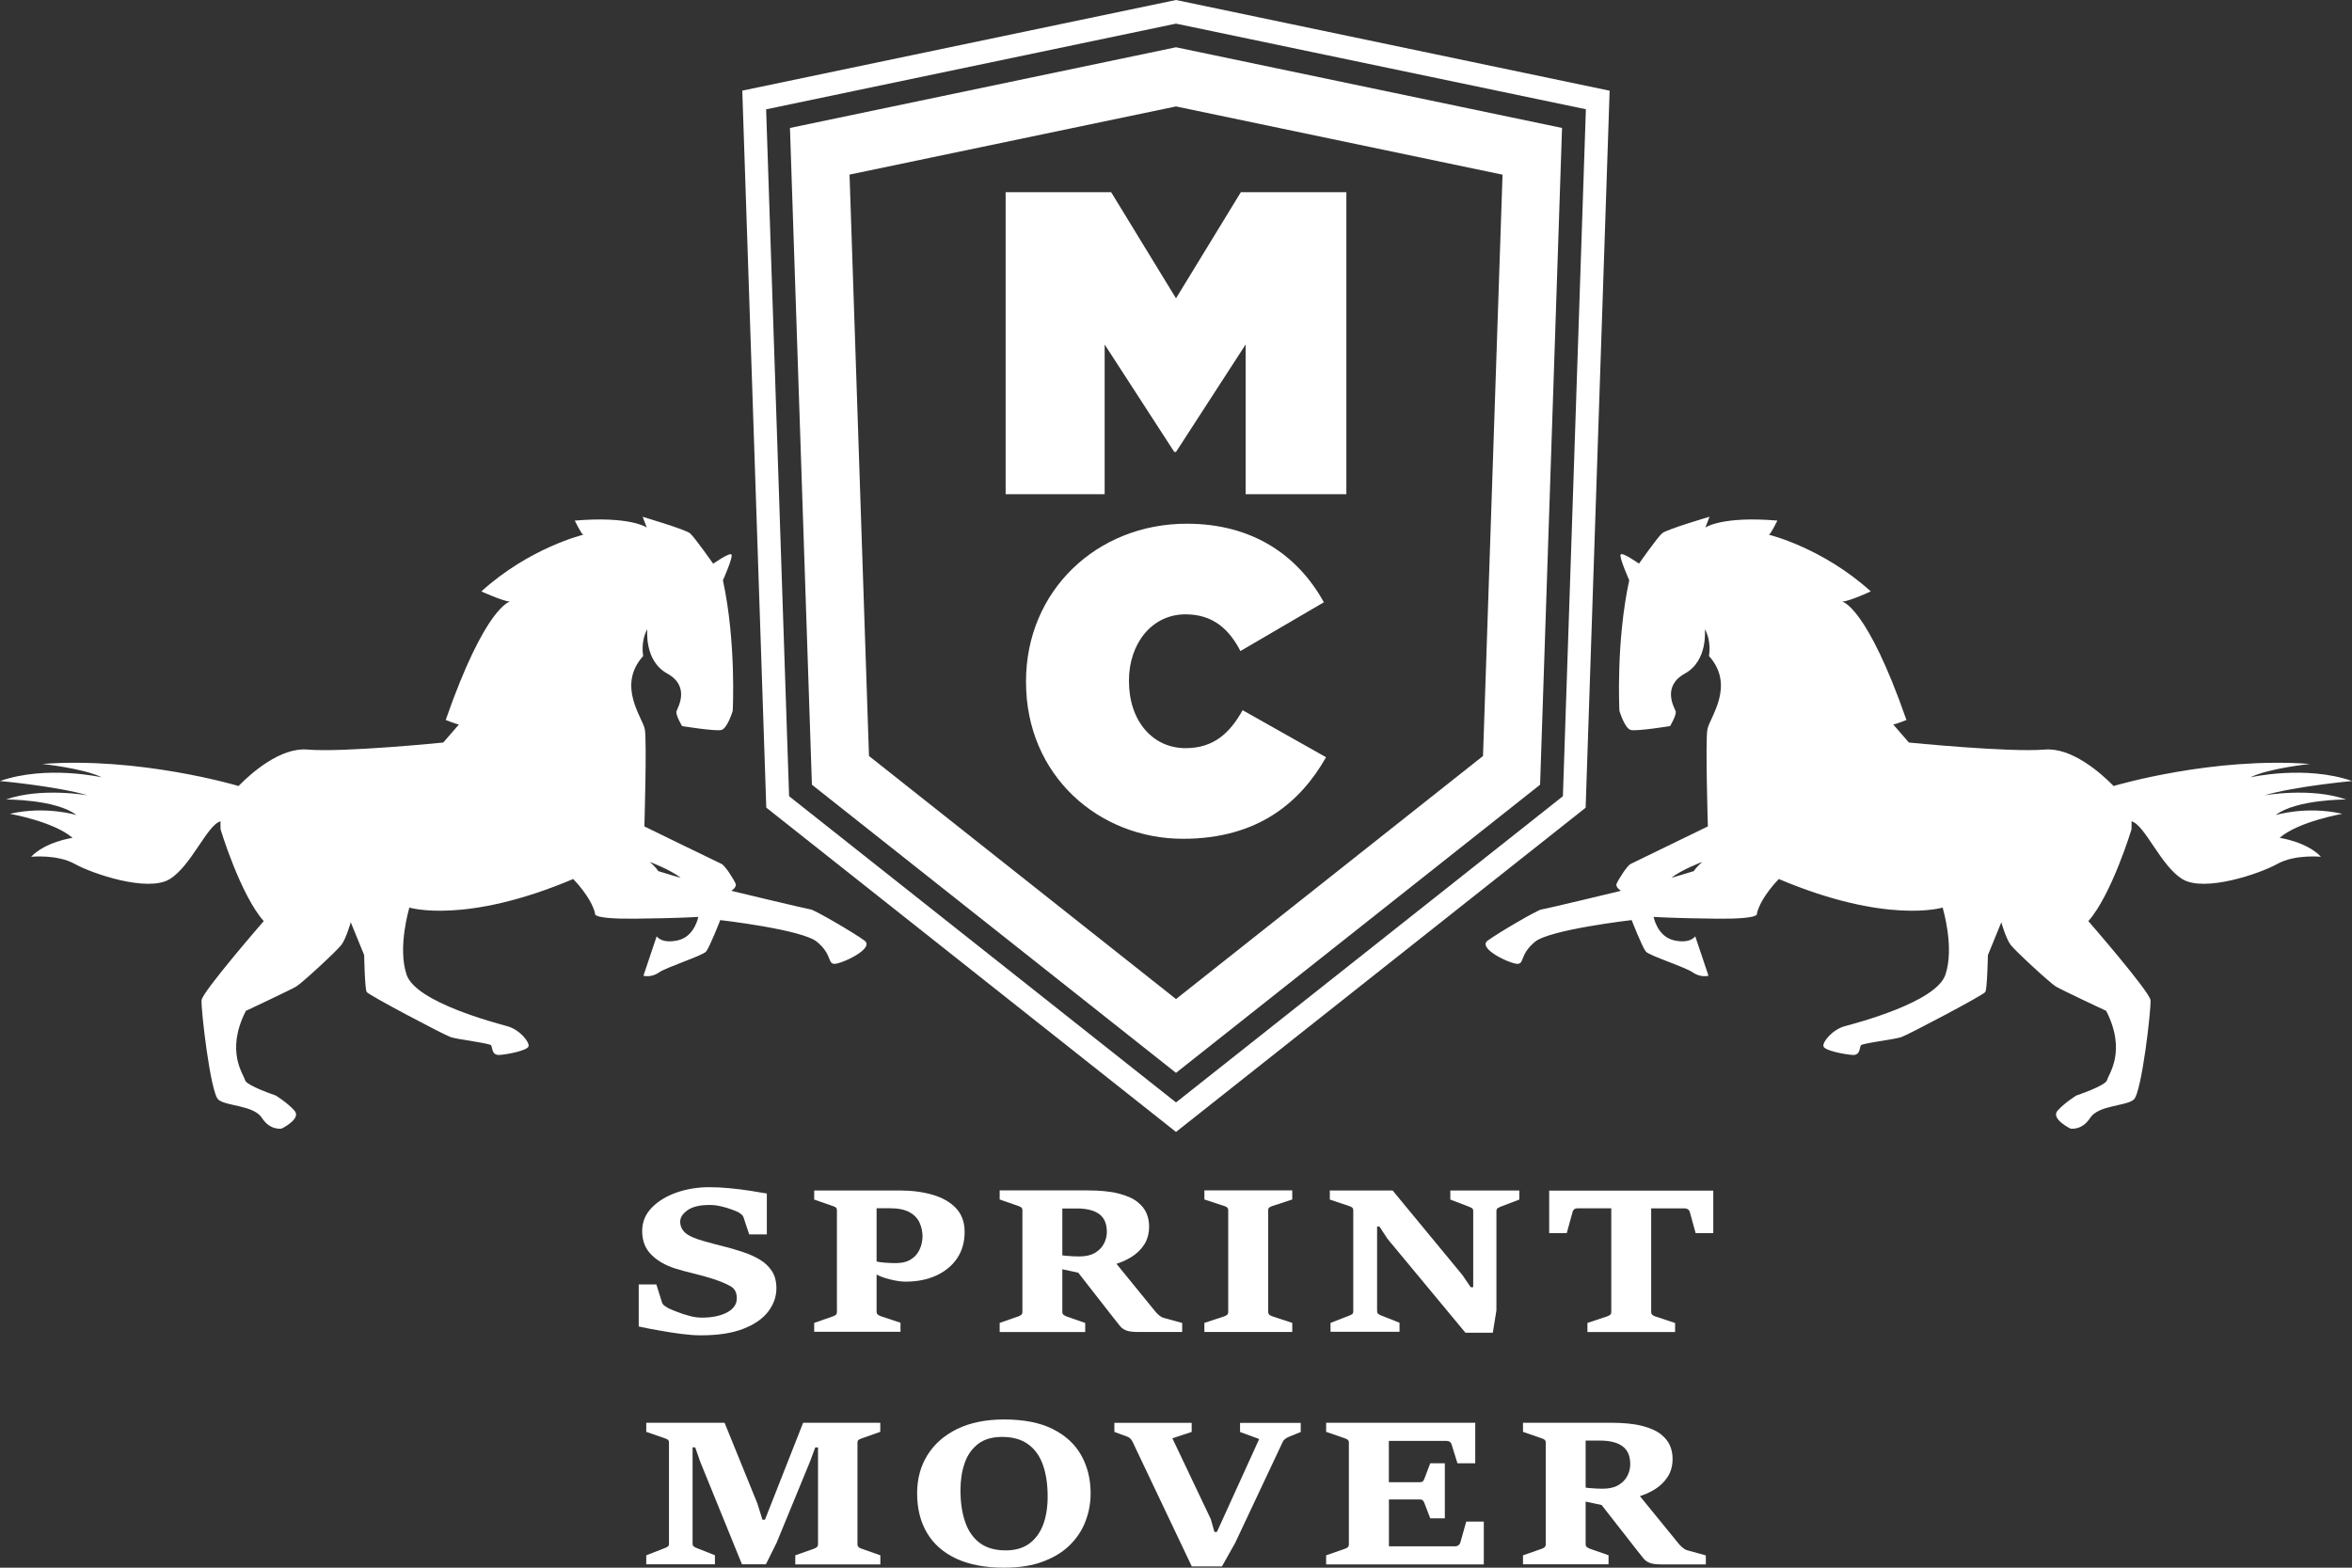
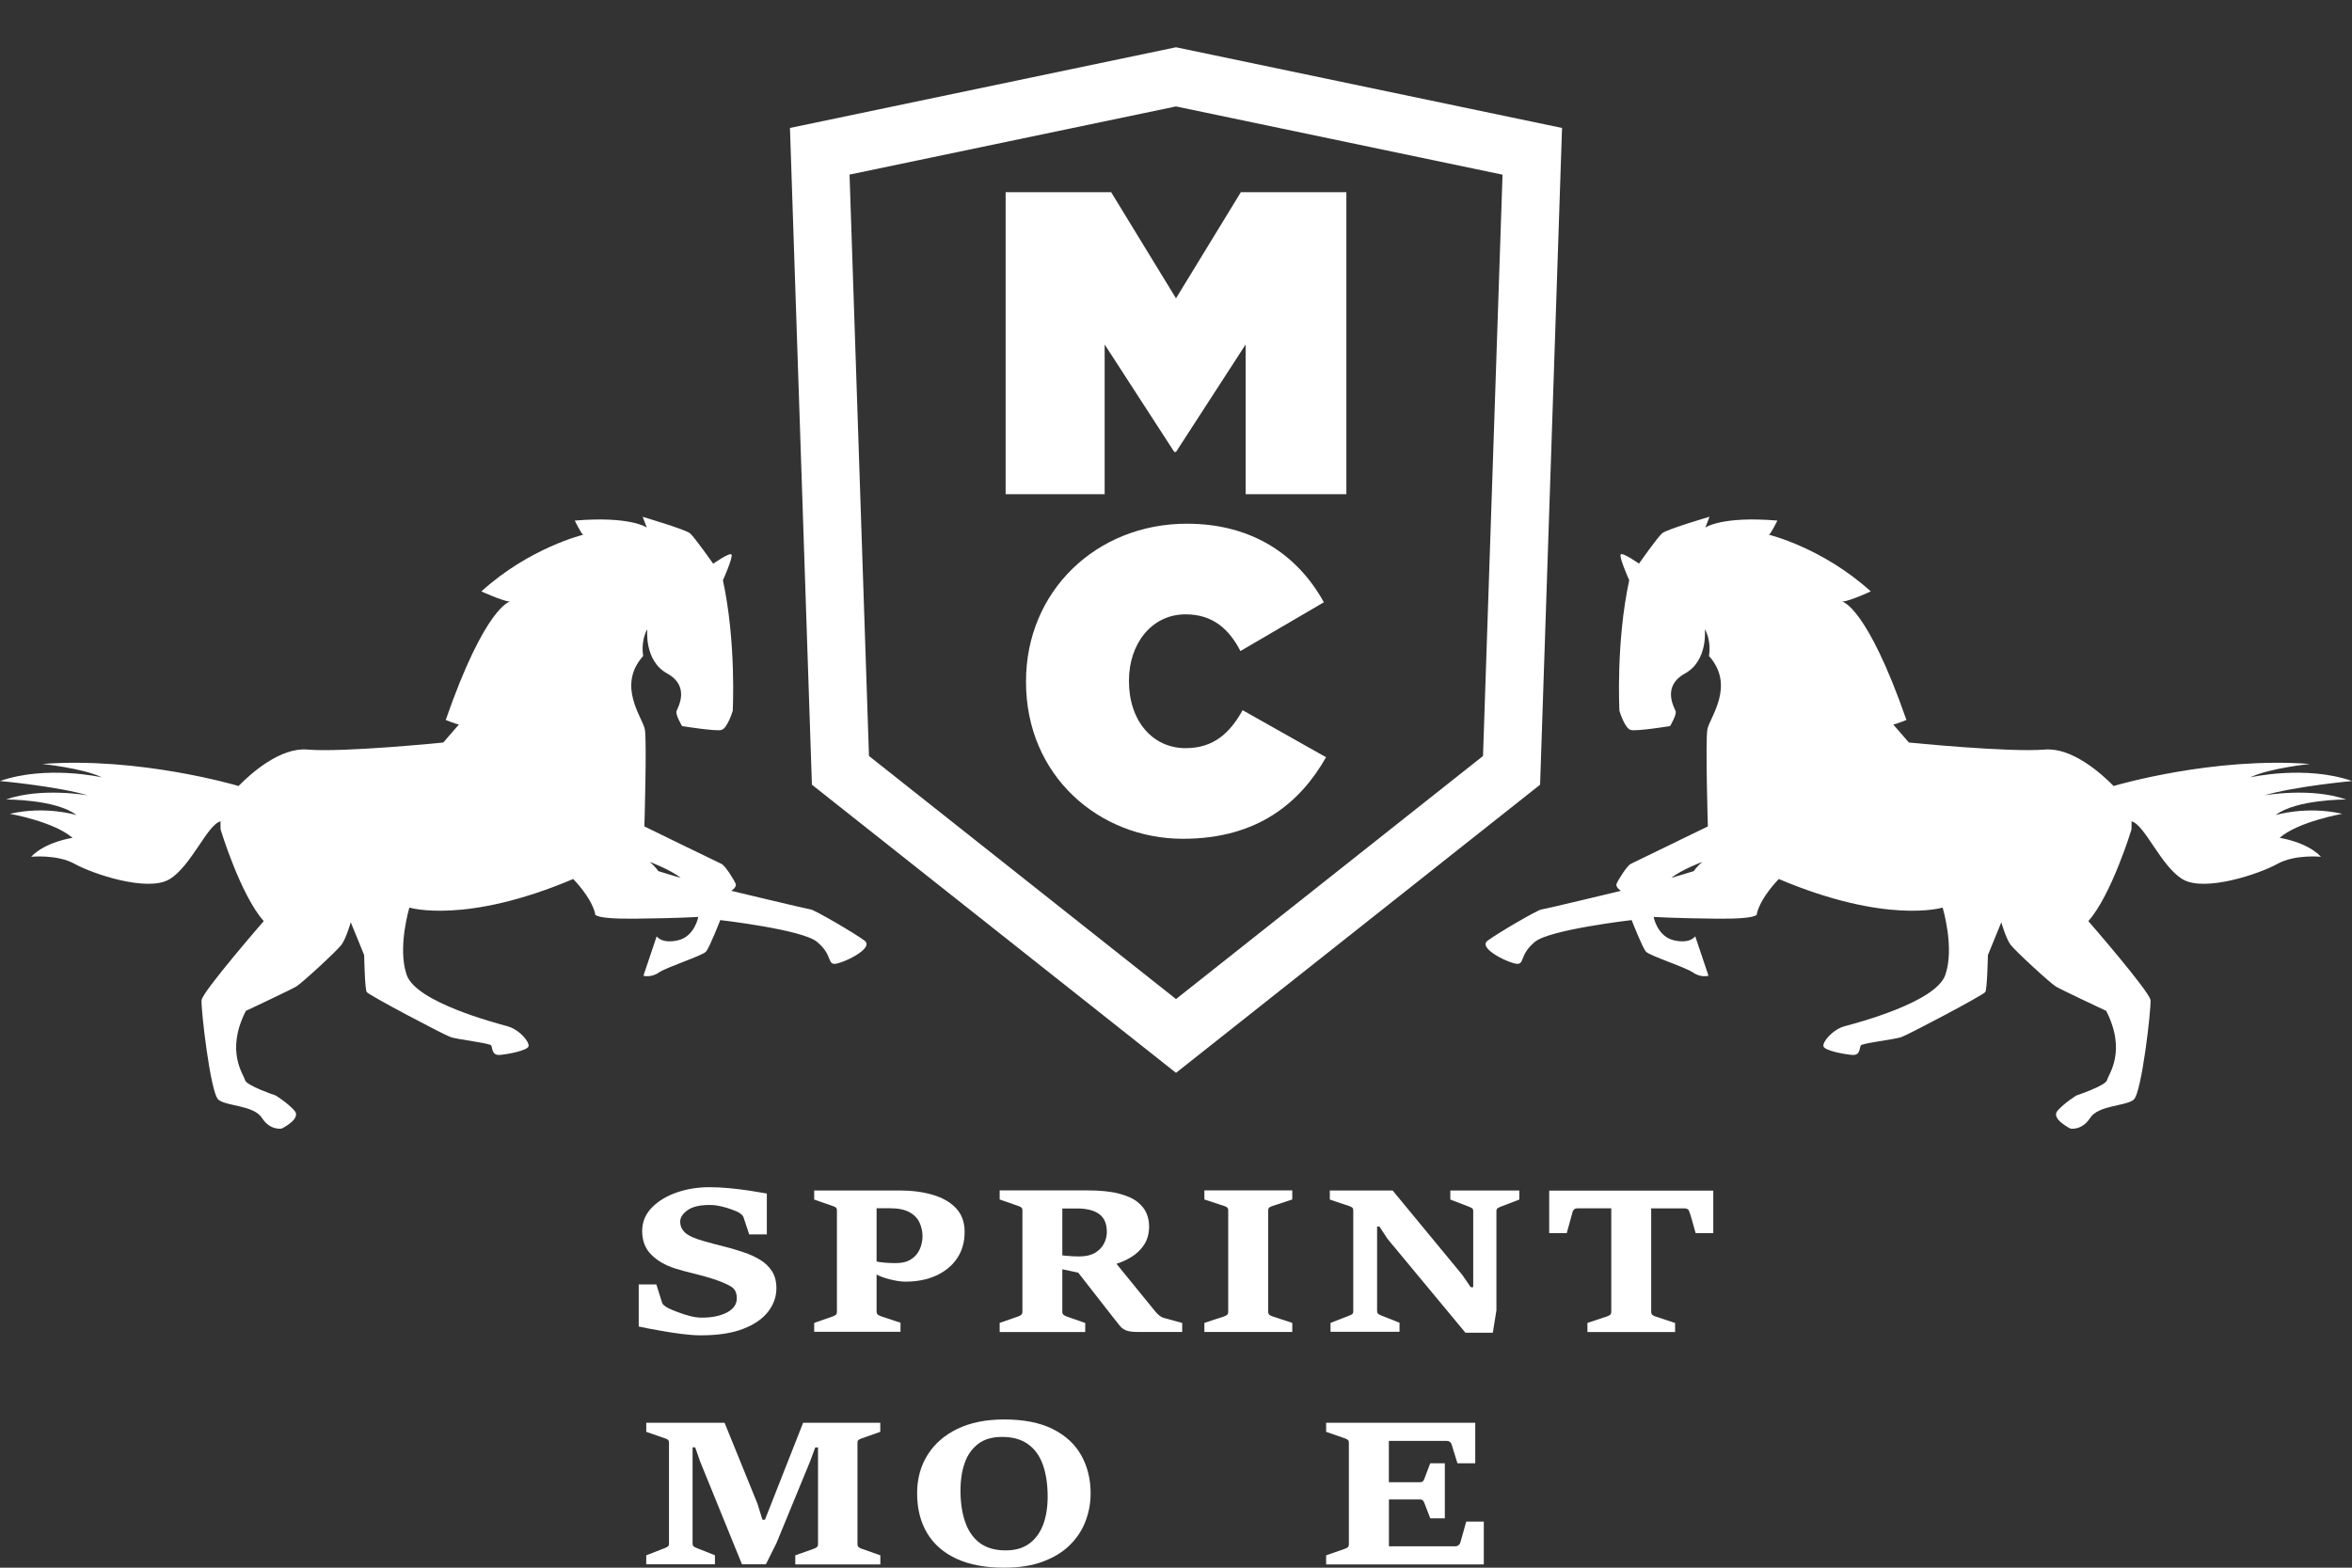
<svg xmlns="http://www.w3.org/2000/svg" width="300" height="200" viewBox="0 0 300 200" fill="none">
  <rect x="0" y="0" width="300" height="200" fill="#333333" stroke="none" />
  <g clip-path="url('#clip0_511_49')">
    <path d="M81.47 169.229V163.868H83.72L84.44 166.164C84.49 166.314 84.59 166.454 84.75 166.573C84.91 166.693 85.09 166.813 85.29 166.913C85.54 167.033 85.91 167.192 86.39 167.372C86.87 167.562 87.39 167.732 87.96 167.881C88.52 168.031 89.04 168.101 89.51 168.101C90.81 168.101 91.88 167.881 92.72 167.442C93.56 167.003 93.98 166.394 93.98 165.625C93.98 164.906 93.72 164.397 93.19 164.097C92.67 163.798 91.96 163.498 91.08 163.199C90.21 162.919 89.36 162.68 88.52 162.48C87.68 162.28 86.86 162.061 86.06 161.811C84.84 161.412 83.84 160.833 83.07 160.064C82.3 159.295 81.91 158.287 81.91 157.039C81.91 155.901 82.32 154.912 83.13 154.073C83.94 153.235 85 152.596 86.3 152.137C87.6 151.687 88.99 151.458 90.46 151.458C91.3 151.458 92.16 151.498 93.06 151.587C93.96 151.677 94.82 151.777 95.65 151.907C96.48 152.037 97.2 152.157 97.81 152.266V157.478H95.56L94.82 155.252C94.77 155.132 94.68 155.012 94.54 154.902C94.4 154.792 94.27 154.702 94.14 154.633C94 154.563 93.73 154.453 93.33 154.303C92.94 154.153 92.49 154.024 91.99 153.904C91.49 153.784 91 153.724 90.53 153.724C89.27 153.724 88.33 153.944 87.7 154.393C87.07 154.842 86.76 155.321 86.76 155.851C86.76 156.42 86.98 156.899 87.42 157.288C87.86 157.678 88.68 158.037 89.88 158.367C90.68 158.596 91.47 158.806 92.25 158.996C93.03 159.185 93.88 159.435 94.8 159.744C95.57 159.994 96.27 160.313 96.91 160.693C97.55 161.072 98.06 161.561 98.45 162.151C98.84 162.74 99.03 163.478 99.03 164.357C99.03 165.425 98.68 166.414 97.98 167.332C97.28 168.241 96.22 168.98 94.79 169.529C93.37 170.088 91.56 170.357 89.38 170.357C88.67 170.357 87.85 170.297 86.92 170.178C85.99 170.058 85.05 169.918 84.09 169.738C83.14 169.579 82.26 169.399 81.47 169.229Z" fill="white" />
    <path d="M103.85 169.928V168.77L106.23 167.941C106.4 167.881 106.53 167.801 106.62 167.732C106.71 167.652 106.75 167.532 106.75 167.352V154.413C106.75 154.243 106.7 154.123 106.61 154.043C106.51 153.974 106.39 153.914 106.23 153.864L103.85 153.035V151.877H114.75C116.29 151.877 117.68 152.057 118.93 152.416C120.18 152.776 121.18 153.345 121.92 154.113C122.66 154.892 123.04 155.901 123.04 157.149C123.04 158.456 122.72 159.595 122.07 160.543C121.43 161.492 120.53 162.22 119.39 162.74C118.25 163.259 116.95 163.508 115.47 163.508C114.94 163.508 114.29 163.409 113.52 163.219C112.75 163.029 112.14 162.799 111.67 162.52V160.903C111.94 160.982 112.32 161.042 112.82 161.082C113.32 161.122 113.79 161.142 114.22 161.142C114.96 161.142 115.56 161.022 116.01 160.773C116.46 160.523 116.81 160.214 117.05 159.844C117.29 159.475 117.45 159.095 117.54 158.716C117.63 158.337 117.67 158.017 117.67 157.758C117.67 157.129 117.54 156.53 117.29 155.98C117.04 155.431 116.61 154.982 116.01 154.653C115.4 154.313 114.56 154.143 113.47 154.143H111.81V167.322C111.81 167.502 111.87 167.632 111.98 167.722C112.09 167.811 112.22 167.871 112.36 167.921L114.86 168.75V169.908H103.85V169.928Z" fill="white" />
    <path d="M127.51 169.928V168.77L129.89 167.941C130.03 167.891 130.16 167.821 130.26 167.742C130.36 167.652 130.41 167.522 130.41 167.342V154.403C130.41 154.233 130.36 154.113 130.26 154.033C130.16 153.964 130.04 153.904 129.89 153.854L127.51 153.025V151.867H138.66C140.3 151.867 141.65 151.997 142.68 152.266C143.72 152.536 144.52 152.885 145.08 153.335C145.64 153.784 146.03 154.273 146.25 154.812C146.47 155.351 146.57 155.9 146.57 156.45C146.57 157.358 146.36 158.137 145.94 158.786C145.52 159.435 144.96 159.964 144.28 160.383C143.6 160.793 142.87 161.112 142.1 161.322L138.13 162.49L135.27 161.881L135.43 160.134C135.46 160.154 135.62 160.174 135.91 160.204C136.2 160.234 136.52 160.254 136.87 160.273C137.22 160.293 137.48 160.293 137.65 160.293C138.47 160.293 139.13 160.144 139.65 159.844C140.16 159.545 140.55 159.155 140.8 158.676C141.05 158.197 141.18 157.698 141.18 157.178C141.18 156.13 140.86 155.371 140.21 154.892C139.56 154.413 138.61 154.173 137.36 154.173H135.5V167.352C135.5 167.532 135.55 167.662 135.66 167.742C135.77 167.821 135.9 167.891 136.05 167.951L138.42 168.78V169.938H127.51V169.928ZM150.79 169.928H145.18C144.5 169.928 143.99 169.868 143.66 169.738C143.33 169.609 143.06 169.419 142.86 169.169C142.66 168.91 142.4 168.59 142.08 168.191L137.41 162.21L142.3 161.102L147.39 167.352C147.51 167.492 147.66 167.642 147.84 167.801C148.03 167.961 148.23 168.071 148.44 168.131L150.79 168.78V169.928Z" fill="white" />
    <path d="M153.62 169.928V168.77L156.14 167.941C156.31 167.881 156.44 167.811 156.53 167.732C156.62 167.652 156.66 167.522 156.66 167.342V154.403C156.66 154.233 156.61 154.113 156.51 154.033C156.41 153.954 156.29 153.894 156.14 153.854L153.62 153.025V151.867H164.83V153.025L162.31 153.854C162.16 153.904 162.03 153.964 161.92 154.033C161.81 154.103 161.76 154.233 161.76 154.403V167.342C161.76 167.522 161.81 167.652 161.92 167.742C162.03 167.831 162.16 167.891 162.31 167.941L164.83 168.77V169.928H153.62Z" fill="white" />
    <path d="M169.71 169.928V168.77L172.09 167.841C172.24 167.782 172.37 167.722 172.47 167.652C172.57 167.582 172.61 167.452 172.61 167.272V154.413C172.61 154.243 172.56 154.123 172.46 154.043C172.36 153.974 172.24 153.914 172.09 153.864L169.62 153.035V151.877H177.63L186.52 162.65L187.59 164.217H187.91V154.483C187.91 154.353 187.88 154.253 187.81 154.183C187.74 154.113 187.59 154.034 187.36 153.944L184.99 153.035V151.877H193.79V153.035L191.41 153.944C191.21 154.024 191.07 154.103 190.99 154.173C190.91 154.243 190.87 154.343 190.87 154.473V167.172L190.41 170.028H186.92L176.97 158.037L175.95 156.48H175.65V167.252C175.65 167.402 175.69 167.522 175.78 167.602C175.87 167.682 175.99 167.752 176.16 167.821L178.51 168.75V169.908H169.71V169.928Z" fill="white" />
-     <path d="M202.48 169.928V168.77L204.99 167.941C205.15 167.881 205.28 167.812 205.38 167.732C205.48 167.652 205.52 167.522 205.52 167.342V154.153H201.21C201.04 154.153 200.9 154.193 200.8 154.273C200.7 154.353 200.62 154.473 200.58 154.633L199.84 157.318H197.6V151.897H218.53V157.318H216.28L215.54 154.633C215.5 154.483 215.42 154.363 215.3 154.283C215.18 154.203 215.05 154.163 214.92 154.163H210.61V167.362C210.61 167.542 210.67 167.672 210.78 167.762C210.89 167.851 211.01 167.911 211.15 167.951L213.66 168.78V169.938H202.48V169.928Z" fill="white" />
+     <path d="M202.48 169.928V168.77L204.99 167.941C205.15 167.881 205.28 167.812 205.38 167.732C205.48 167.652 205.52 167.522 205.52 167.342V154.153H201.21C201.04 154.153 200.9 154.193 200.8 154.273C200.7 154.353 200.62 154.473 200.58 154.633L199.84 157.318H197.6V151.897H218.53V157.318H216.28C215.5 154.483 215.42 154.363 215.3 154.283C215.18 154.203 215.05 154.163 214.92 154.163H210.61V167.362C210.61 167.542 210.67 167.672 210.78 167.762C210.89 167.851 211.01 167.911 211.15 167.951L213.66 168.78V169.938H202.48V169.928Z" fill="white" />
    <path d="M82.43 199.581V198.422L84.81 197.494C84.95 197.434 85.08 197.374 85.18 197.304C85.28 197.234 85.33 197.105 85.33 196.925V184.045C85.33 183.876 85.28 183.756 85.19 183.676C85.09 183.606 84.97 183.546 84.81 183.496L82.43 182.668V181.51H92.42L96.61 191.823L97.25 193.88H97.57L102.44 181.51H112.28V182.668L109.93 183.496C109.79 183.546 109.66 183.606 109.54 183.676C109.42 183.746 109.37 183.876 109.37 184.045V196.995C109.37 197.174 109.43 197.304 109.54 197.394C109.65 197.484 109.78 197.544 109.94 197.594L112.29 198.422V199.581H101.44V198.422L103.78 197.594C103.94 197.534 104.08 197.464 104.18 197.384C104.29 197.304 104.34 197.174 104.34 196.995V184.654H103.99L103.31 186.482L99.05 196.835L97.69 199.571H94.64L89.31 186.472L88.67 184.645H88.34V196.915C88.34 197.095 88.39 197.214 88.49 197.294C88.59 197.374 88.71 197.434 88.84 197.484L91.19 198.412V199.571H82.43V199.581Z" fill="white" />
    <path d="M128.05 200C125.67 200 123.66 199.621 122.01 198.862C120.36 198.103 119.11 197.015 118.26 195.597C117.41 194.179 116.98 192.482 116.98 190.515C116.98 188.668 117.42 187.031 118.31 185.613C119.2 184.195 120.47 183.087 122.12 182.288C123.78 181.49 125.76 181.09 128.07 181.09C130.59 181.09 132.67 181.5 134.29 182.318C135.92 183.137 137.13 184.255 137.92 185.673C138.71 187.091 139.11 188.698 139.11 190.515C139.11 191.733 138.9 192.911 138.47 194.039C138.05 195.168 137.39 196.186 136.49 197.085C135.59 197.983 134.45 198.692 133.05 199.211C131.68 199.74 130 200 128.05 200ZM128.28 197.793C129.47 197.793 130.47 197.514 131.26 196.945C132.05 196.376 132.64 195.577 133.04 194.549C133.43 193.52 133.63 192.312 133.63 190.934C133.63 189.347 133.42 187.979 133.01 186.841C132.6 185.703 131.96 184.834 131.1 184.225C130.24 183.616 129.15 183.317 127.82 183.317C126.55 183.317 125.52 183.616 124.74 184.225C123.96 184.834 123.39 185.643 123.04 186.671C122.68 187.7 122.51 188.848 122.51 190.106C122.51 191.683 122.71 193.041 123.12 194.199C123.52 195.347 124.15 196.236 125 196.865C125.84 197.484 126.94 197.793 128.28 197.793Z" fill="white" />
-     <path d="M152.01 199.83L144.44 183.896C144.38 183.786 144.3 183.666 144.19 183.546C144.08 183.426 143.94 183.337 143.77 183.277L142.14 182.678V181.52H152V182.678L149.54 183.496L154.44 193.81L154.9 195.437H155.22L160.61 183.586L158.17 182.688V181.53H165.91V182.688L164.41 183.297C164.22 183.377 164.05 183.476 163.91 183.586C163.77 183.696 163.67 183.826 163.61 183.956L157.54 196.855L155.86 199.84H152.01V199.83Z" fill="white" />
    <path d="M169.15 199.581V198.422L171.53 197.594C171.68 197.544 171.81 197.474 171.91 197.394C172.01 197.304 172.05 197.174 172.05 196.995V184.045C172.05 183.876 172 183.756 171.9 183.676C171.8 183.606 171.68 183.546 171.53 183.496L169.15 182.668V181.51H188.17V186.681H185.9L185.16 184.295C185.11 184.145 185.04 184.025 184.93 183.946C184.82 183.866 184.69 183.826 184.53 183.826H177.15V189.097H181.05C181.25 189.097 181.39 189.067 181.47 188.998C181.55 188.928 181.62 188.808 181.69 188.628L182.43 186.681H184.29V193.7H182.43L181.69 191.773C181.64 191.623 181.57 191.514 181.49 191.424C181.4 191.334 181.26 191.294 181.06 191.294H177.16V197.274H185.65C185.78 197.274 185.91 197.224 186.03 197.135C186.15 197.045 186.23 196.925 186.27 196.785L187.02 194.119H189.26V199.581H169.15Z" fill="white" />
-     <path d="M194.26 199.581V198.422L196.64 197.594C196.78 197.544 196.91 197.474 197.01 197.394C197.11 197.314 197.16 197.174 197.16 196.995V184.045C197.16 183.876 197.11 183.756 197.01 183.676C196.91 183.596 196.79 183.546 196.64 183.496L194.26 182.668V181.51H205.42C207.07 181.51 208.41 181.639 209.45 181.909C210.49 182.178 211.29 182.538 211.85 182.977C212.41 183.426 212.8 183.916 213.02 184.455C213.24 184.994 213.34 185.543 213.34 186.092C213.34 187.001 213.13 187.779 212.7 188.428C212.28 189.077 211.72 189.607 211.04 190.026C210.36 190.435 209.63 190.755 208.86 190.964L204.89 192.133L202.03 191.523L202.19 189.766C202.22 189.786 202.38 189.806 202.67 189.836C202.96 189.866 203.28 189.886 203.63 189.906C203.98 189.926 204.24 189.926 204.41 189.926C205.23 189.926 205.9 189.776 206.41 189.477C206.92 189.177 207.31 188.788 207.56 188.309C207.81 187.829 207.94 187.33 207.94 186.811C207.94 185.763 207.62 185.004 206.96 184.515C206.31 184.035 205.36 183.786 204.11 183.786H202.25V196.985C202.25 197.164 202.3 197.294 202.41 197.374C202.52 197.454 202.65 197.524 202.8 197.584L205.17 198.412V199.571H194.26V199.581ZM217.57 199.581H211.95C211.27 199.581 210.76 199.521 210.43 199.391C210.1 199.261 209.83 199.071 209.63 198.822C209.43 198.562 209.17 198.243 208.85 197.843L204.17 191.853L209.07 190.745L214.17 197.005C214.29 197.145 214.44 197.294 214.63 197.454C214.82 197.614 215.02 197.724 215.23 197.783L217.58 198.432V199.581H217.57Z" fill="white" />
    <path d="M83.96 111.132C83.96 111.132 83.65 110.613 82.91 109.984C82.82 109.914 85.61 111.002 86.82 111.991C86.82 111.991 84.92 111.442 83.96 111.132ZM110.27 119.998C108.89 118.98 103.9 116.084 103.41 116.024C102.92 115.964 93.28 113.648 93.28 113.648C93.28 113.648 94.01 113.189 93.83 112.74C93.65 112.29 92.51 110.423 92.01 110.204C91.51 109.984 82.19 105.431 82.19 105.431C82.19 105.431 82.52 94.529 82.25 93.051C81.99 91.573 78.62 87.5 82.04 83.686C82.04 83.686 81.67 81.869 82.57 80.261C82.57 80.261 82.12 84.285 85.1 85.922C88.08 87.57 86.45 90.266 86.29 90.725C86.13 91.184 87 92.632 87 92.632C87 92.632 91.21 93.311 92 93.131C92.79 92.951 93.46 90.685 93.46 90.685C93.46 90.685 93.93 81.979 92.21 74.031C92.21 74.031 93.54 71.056 93.3 70.747C93.07 70.437 90.97 71.915 90.97 71.915C90.97 71.915 88.6 68.55 88.02 68.041C87.43 67.542 81.97 65.934 81.97 65.934L82.5 67.302C82.5 67.302 80.44 65.815 73.31 66.414C73.31 66.414 74.16 68.151 74.39 68.221C74.39 68.221 67.56 69.858 61.4 75.449C61.4 75.449 64.01 76.647 65.03 76.757C65.03 76.757 61.91 77.336 56.85 91.853C56.85 91.853 58.11 92.362 58.53 92.432L56.54 94.728C56.54 94.728 43.82 96.016 39.2 95.627C35.77 95.337 32.09 98.582 30.42 100.279L30.19 100.21C30.19 100.21 17.72 96.525 5.39 97.464C5.39 97.464 10.64 98.013 12.99 99.171C12.99 99.171 5.99 97.564 0 99.641C0 99.641 7.16 100.289 11.21 101.468C11.21 101.468 5.24 100.409 0.76 101.997C0.76 101.997 7.14 101.957 9.76 103.984C9.76 103.984 5.84 102.766 1.26 103.824C1.26 103.824 6.87 104.812 9.25 106.889C9.25 106.889 5.8 107.378 3.97 109.305C3.97 109.305 7.3 108.966 9.53 110.214C11.76 111.462 18.79 113.848 21.6 112.18C24.37 110.543 26.44 105.202 28.13 104.782C28.12 105.102 28.12 105.451 28.14 105.831C28.14 105.831 30.67 114.177 33.64 117.512C33.64 117.512 25.8 126.537 25.71 127.596C25.61 128.664 26.84 139.427 27.85 140.285C28.87 141.154 32.35 140.974 33.41 142.622C34.47 144.269 35.93 143.98 35.93 143.98C35.93 143.98 38.48 142.732 37.57 141.703C36.67 140.675 35.16 139.756 35.16 139.756C35.16 139.756 31.4 138.498 31.25 137.789C31.1 137.081 28.71 134.165 31.36 128.964C31.36 128.964 37.04 126.298 37.78 125.859C38.52 125.419 42.96 121.326 43.56 120.527C44.15 119.728 44.74 117.662 44.74 117.662L46.45 121.845C46.45 121.845 46.53 126.168 46.77 126.557C47.01 126.947 56.64 132.029 57.5 132.318C58.36 132.608 62.47 133.087 62.65 133.367C62.83 133.646 62.7 134.654 63.72 134.585C64.73 134.515 67.21 134.035 67.41 133.506C67.6 132.967 66.28 131.36 64.74 130.93C63.21 130.501 53.08 127.875 51.87 124.371C50.67 120.867 52.22 115.785 52.22 115.785C52.22 115.785 59.32 117.981 73.11 112.141C73.11 112.141 75.39 114.417 75.91 116.543C75.91 116.543 75.29 117.262 81.01 117.202C86.74 117.143 89.07 116.973 89.07 116.973C89.07 116.973 88.61 119.469 86.49 119.958C84.37 120.447 83.76 119.449 83.76 119.449L82.07 124.481C82.07 124.481 83.04 124.77 84.04 124.071C85.04 123.373 89.62 121.925 90.06 121.396C90.51 120.867 91.87 117.382 91.87 117.382C91.87 117.382 102.33 118.58 104.21 120.158C106.1 121.725 105.56 122.873 106.37 122.963C107.18 123.063 111.64 121.016 110.27 119.998Z" fill="white" />
    <path d="M213.18 111.991C214.4 111.002 217.18 109.914 217.1 109.984C216.36 110.613 216.05 111.132 216.05 111.132C215.07 111.442 213.18 111.991 213.18 111.991ZM193.62 122.963C194.43 122.873 193.89 121.725 195.78 120.158C197.66 118.59 208.12 117.382 208.12 117.382C208.12 117.382 209.48 120.867 209.93 121.396C210.37 121.925 214.95 123.373 215.95 124.072C216.95 124.77 217.92 124.481 217.92 124.481L216.23 119.449C216.23 119.449 215.61 120.447 213.5 119.958C211.38 119.469 210.92 116.973 210.92 116.973C210.92 116.973 213.26 117.143 218.98 117.203C224.71 117.262 224.09 116.544 224.09 116.544C224.61 114.417 226.89 112.141 226.89 112.141C240.68 117.981 247.78 115.785 247.78 115.785C247.78 115.785 249.34 120.867 248.13 124.371C246.93 127.875 236.8 130.511 235.26 130.931C233.73 131.36 232.4 132.967 232.59 133.506C232.78 134.046 235.27 134.515 236.28 134.585C237.3 134.665 237.17 133.646 237.35 133.367C237.53 133.087 241.64 132.608 242.5 132.318C243.36 132.029 252.99 126.947 253.23 126.558C253.47 126.168 253.56 121.845 253.56 121.845L255.27 117.662C255.27 117.662 255.85 119.718 256.45 120.527C257.05 121.326 261.5 125.419 262.23 125.859C262.96 126.298 268.65 128.964 268.65 128.964C271.3 134.165 268.91 137.081 268.76 137.79C268.61 138.498 264.85 139.756 264.85 139.756C264.85 139.756 263.34 140.675 262.44 141.703C261.54 142.732 264.08 143.98 264.08 143.98C264.08 143.98 265.54 144.269 266.6 142.622C267.66 140.974 271.14 141.144 272.16 140.286C273.18 139.417 274.4 128.654 274.3 127.596C274.21 126.528 266.37 117.512 266.37 117.512C269.33 114.177 271.87 105.831 271.87 105.831C271.89 105.451 271.89 105.102 271.88 104.782C273.58 105.212 275.64 110.543 278.41 112.181C281.23 113.848 288.25 111.462 290.48 110.214C292.71 108.966 296.04 109.305 296.04 109.305C294.22 107.378 290.77 106.889 290.77 106.889C293.14 104.812 298.76 103.824 298.76 103.824C294.17 102.776 290.26 103.984 290.26 103.984C292.88 101.967 299.25 101.997 299.25 101.997C294.77 100.409 288.81 101.468 288.81 101.468C292.87 100.29 300.02 99.641 300.02 99.641C294.03 97.564 287.03 99.171 287.03 99.171C289.38 98.013 294.63 97.464 294.63 97.464C282.29 96.526 269.83 100.21 269.83 100.21L269.6 100.28C267.93 98.582 264.25 95.347 260.82 95.627C256.19 96.006 243.48 94.728 243.48 94.728L241.49 92.432C241.91 92.362 243.17 91.853 243.17 91.853C238.11 77.336 234.99 76.757 234.99 76.757C236.02 76.657 238.62 75.449 238.62 75.449C232.45 69.858 225.63 68.221 225.63 68.221C225.85 68.151 226.71 66.414 226.71 66.414C219.58 65.815 217.52 67.302 217.52 67.302L218.05 65.925C218.05 65.925 212.6 67.522 212.01 68.031C211.42 68.53 209.05 71.905 209.05 71.905C209.05 71.905 206.95 70.417 206.72 70.737C206.48 71.056 207.81 74.022 207.81 74.022C206.09 81.969 206.56 90.685 206.56 90.685C206.56 90.685 207.23 92.951 208.02 93.131C208.81 93.311 213.02 92.632 213.02 92.632C213.02 92.632 213.89 91.174 213.73 90.725C213.56 90.266 211.93 87.57 214.92 85.923C217.9 84.275 217.45 80.262 217.45 80.262C218.35 81.869 217.98 83.686 217.98 83.686C221.4 87.5 218.04 91.573 217.78 93.051C217.51 94.529 217.84 105.431 217.84 105.431C217.84 105.431 208.52 109.974 208.02 110.204C207.53 110.423 206.38 112.29 206.2 112.74C206.02 113.189 206.75 113.648 206.75 113.648C206.75 113.648 197.11 115.974 196.62 116.024C196.13 116.074 191.14 118.98 189.76 119.998C188.36 121.016 192.82 123.063 193.62 122.963Z" fill="white" />
-     <path d="M199.35 101.577L150 140.645L100.65 101.577L97.72 13.948L150 3.015L202.28 13.938L199.35 101.577ZM150 0L94.68 11.562L97.74 103.035L150 144.409L202.25 103.045L205.31 11.572L150 0Z" fill="white" />
    <path d="M128.27 24.521H141.73L150 38.059L158.27 24.521H171.73V63.049H158.88V43.95L150 57.658H149.78L140.9 43.95V63.049H128.27V24.521Z" fill="white" />
    <path d="M130.87 87.021V86.911C130.87 75.409 139.86 66.813 151.38 66.813C159.87 66.813 165.61 70.947 168.86 76.837L158.22 83.057C156.79 80.302 154.74 78.375 151.22 78.375C146.86 78.375 144 82.178 144 86.801V86.911C144 91.923 146.98 95.447 151.22 95.447C154.86 95.447 156.9 93.46 158.5 90.605L169.14 96.605C165.89 102.326 160.48 107.009 150.89 107.009C140.19 107.009 130.87 98.972 130.87 87.021Z" fill="white" />
    <path d="M189.16 96.446L150 127.456L110.84 96.446L108.36 22.274L150 13.578L191.65 22.284L189.16 96.446ZM150 6.03L100.76 16.324L103.56 100.11L150 136.871L196.44 100.11L199.24 16.324L150 6.03Z" fill="white" />
  </g>
  <defs>
    <clipPath id="clip0_511_49">
      <rect width="300" height="200" fill="white" />
    </clipPath>
  </defs>
</svg>